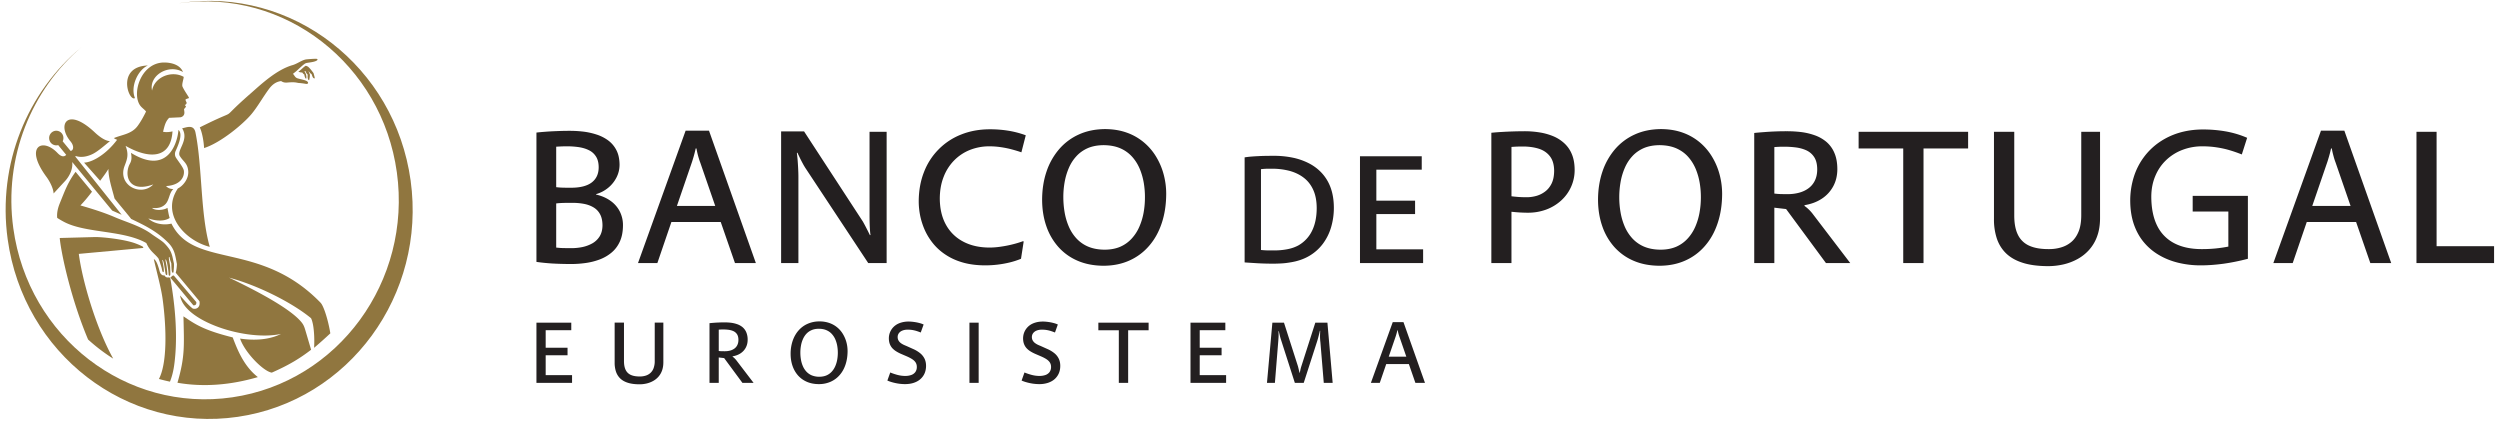
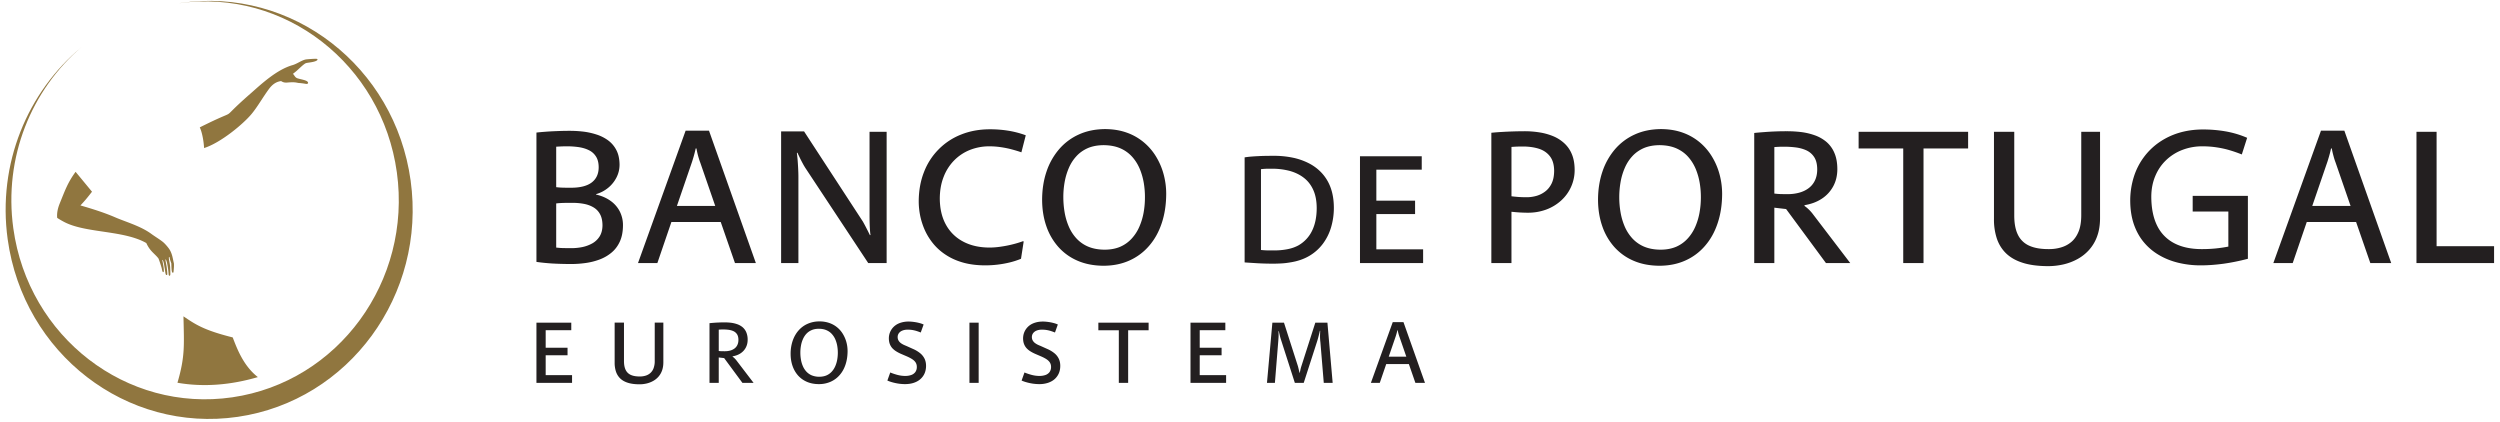
<svg xmlns="http://www.w3.org/2000/svg" width="243" height="41" viewBox="0 0 243 41">
  <title>logo bancodeportugal</title>
  <g fill="none" fill-rule="evenodd">
    <g fill="#90763F">
      <path d="M23.112 40.517C12.296 42.095 2.283 34.37.747 23.26-.27 15.906 2.684 8.915 7.936 4.57 3.063 8.716.339 15.287 1.294 22.193c1.462 10.574 10.994 17.928 21.288 16.425 10.295-1.5 17.455-11.29 15.993-21.863C37.12 6.227 27.665-1.107 17.423.311l.126-.02c10.815-1.578 20.828 6.148 22.364 17.256 1.537 11.109-5.986 21.393-16.801 22.97z" />
-       <path d="M20.39 23.995c-2.412-.61-4.79-3.186-3.098-5.679.506-.247 1.073-.95 1.003-1.704-.07-.758-.48-.896-.814-1.444-.341-.561.945-1.554.222-2.697.452-.09 1.13-.41 1.299.417.674 3.325.463 7.905 1.389 11.107M6.092 13.735l.745.906.023.023c.242-.002.414-.416-.009-.924-1.335-1.608-.336-3.402 2.354-.878.372.349.963.827 1.483.858-.485.382-1.133.974-1.67 1.242-.416.208-1.042.4-1.647.206l-.06.041 4.516 5.667-.923-.408-3.885-4.72c.102.855-.454 1.59-.683 1.836l-1.126 1.22c-.025-.52-.395-1.205-.694-1.612-2.2-2.984-.368-3.84 1.068-2.327.41.43.677.374.852.187l-.779-.947a.698.698 0 0 1-.875-.607.708.708 0 0 1 .612-.787.697.697 0 0 1 .766.628.731.731 0 0 1-.068.396M19.084 29.367c.016.193-.047.324-.286.314l-2.248-2.704c.085-.024.136-.09.171-.169.07.01.135-.019.156-.046l2.207 2.605z" />
      <path d="M8.943 18.634c-.514.666-.755.94-1.125 1.334 1.153.334 2.303.691 3.409 1.17.279.12.552.223.836.33.919.348 1.878.702 2.652 1.27.325.24.798.522 1.123.783.2.161.529.545.658.76.06.101.12.221.171.365.117.322.147.585.236.954.02.22-.007.52-.025.703-.005.048-.003.181-.05.203-.033.015-.072-.008-.096-.049-.05-.09-.063-.312-.08-.865-.197-.512-.156-.608-.19-.614-.018-.002-.04.011-.045.04-.03.151.111.624.124.985.01.304.026.606.012.7-.022.146-.128.119-.151.02-.013-.053-.021-.229-.045-.43a10.8 10.8 0 0 0-.095-.604c-.048-.26-.117-.486-.181-.475-.02.032.072.402.121.746.015.098.076.64.054.718-.009.03-.026.052-.058.053-.072.005-.097-.086-.113-.17-.03-.148-.047-.347-.094-.578-.055-.392-.133-.75-.218-.714-.011-.01.086.376.129.726.013.1.035.297.016.397-.006.032-.021.06-.06.062-.076.007-.125-.334-.142-.395-.107-.363-.276-.877-.323-.952-.39-.492-.8-.671-1.168-1.477v-.004a5.578 5.578 0 0 0-.797-.371 8.346 8.346 0 0 0-.81-.257c-2.049-.547-4.577-.56-6.222-1.344-.251-.12-.6-.317-.836-.477-.041-.375.02-.847.245-1.4.515-1.264.765-2.01 1.543-3.076l1.595 1.933zM25.064 36.654c-2.573.756-5.231 1-7.815.549.75-2.563.643-3.634.584-6.456 1.13.764 1.933 1.336 4.788 2.05.428 1.121 1.048 2.767 2.443 3.857" />
-       <path d="M11.065 13.423c.833-.348 1.74-.39 2.325-1.197.305-.42.545-.854.807-1.385-.145-.192-.38-.344-.532-.532-.913-1.129 0-4.21 2.267-4.233.694-.006 1.575.204 1.854.927-1.402-.825-3.329.34-3.006 1.8.23-1.313 1.9-1.99 3.073-1.334.02.158-.211.74-.11.96.165.36.466.783.587.996.02.034.065.1.008.121-.113.043-.251.061-.316.156l.133.318c-.063.057-.058.167-.188.17.037.066.08.118.117.185l-.197.232.03.229c.024.171-.004.314-.108.421a.463.463 0 0 1-.35.148l-1.018.049c-.377.382-.452.809-.593 1.352.288.058.584.043.92-.037-.174 2.736-2.343 2.68-4.562 1.407.342.876.135 1.331-.1 1.96-.705 1.882 1.616 3.024 2.793 1.789-2.256.818-2.803-.676-2.37-1.812.11-.289.355-.459.2-1.257 3.727 2.291 4.552-1.215 4.616-2.229.476.402-.05 1.542-.274 2.05a.697.697 0 0 0-.018.548c.1.242.768 1.013.818 1.362.086.587-.32 1.42-1.73 1.497.235.255.492.283.706.294-.41.38-.38 1.048-.755 1.452-.22.235-.602.462-1.316.379.339.323 1.24.196 1.5-.01.07.353.118.69.215.987-.743.493-1.866.115-2.069.046.306.355 1.234.742 2.242.502 2.177 4.402 8.518 1.661 14.364 7.556.17.17.224.225.34.467.29.594.596 1.729.74 2.644a44.453 44.453 0 0 1-1.577 1.407c.055-.911-.006-2.3-.297-2.878-1.824-1.506-5.16-3.191-7.97-3.944 1.559.75 5.431 2.624 6.85 4.12.377.399.444.577.59 1.074l.535 1.815c-1.157.89-2.19 1.502-3.817 2.223-.755-.088-2.593-1.88-3.088-3.309 1.928.287 3.236-.07 3.982-.454-3.353.74-9.46-1.216-9.811-3.737.397.47.834.964 1.212 1.26.259.123.801-.02.667-.706l-2.303-2.762c.069-.24.104-.551.116-.841-.088-.44-.115-.686-.237-1.087a2.441 2.441 0 0 0-.558-.938c-1.14-1.174-2.367-1.746-3.656-2.366-.103-.16-1.6-1.936-1.617-1.998-.22-.873-.596-1.968-.59-2.86-.21.35-.43.646-.805 1.151L8.17 15.806c.596-.004 1.748-.525 2.827-1.745.131-.15.262-.308.39-.477-.135-.033-.22-.094-.322-.161m3.31-7.058c-.978.426-1.723 2.061-1.257 3.166-.586.408-1.865-3.06 1.257-3.166" />
      <path d="M30.714 5.713c.072-.001.134.024.148.066.021.061-.114.132-.157.15-.288.132-.84.159-.976.212-.229.09-.752.633-.96.8l-.302.243c.156.1.174.346.47.436.356.109.864.17.982.354.09.14-.053.206-.2.177a6.136 6.136 0 0 0-.489-.07c-.097-.012-.181-.01-.226-.018-.11-.019-.217-.044-.32-.055-.284-.027-.54-.002-.733.014-.173.014-.333.01-.493-.066-.114-.054-.091-.103-.345-.034-.337.092-.662.307-.978.738-.622.847-1.09 1.705-1.68 2.416-.808.977-3.001 2.803-4.617 3.315-.035-.632-.177-1.502-.42-2.01 4.393-2.198 1.407-.202 4.934-3.287 1.011-.884 2.514-2.318 4.093-2.767.441-.126.871-.468 1.268-.545.11-.021.719-.068 1.001-.07" />
-       <path d="M29.714 6.391a.582.582 0 0 1 .17.062c.083.04.133.097.197.164.16.166.264.315.394.49.05.183.117.407.117.49-.027.06-.127-.013-.154-.043-.057-.066-.083-.173-.16-.362-.155-.058-.222-.25-.293-.264.01.014.122.284.134.3.01.205-.04.446-.063.547-.054.039-.087-.024-.108-.068-.058-.124-.052-.294-.04-.45-.135-.133-.132-.167-.226-.358-.02.003-.057.012-.09.017.046.075.09.176.138.27.034.108.054.24.052.36 0 .028.004.084-.03.094-.04.01-.072-.053-.086-.081a1.01 1.01 0 0 1-.086-.316.511.511 0 0 1-.194-.196c-.169.004-.282-.044-.393-.068.242-.163.47-.429.72-.588M16.518 37.097a16.598 16.598 0 0 1-1.07-.262c.805-1.522.747-4.91.36-7.76-.154-1.144-.601-2.731-.857-3.889.253.103.426.7.503.952.063.225.084.347.152.441.153.212.29.208.38.18.065.155.238.255.39.198a.235.235 0 0 0 .163.022c.496 2.722.68 5.313.5 7.509-.076.915-.177 1.76-.52 2.61m-7.957-4.099c-1.606-3.783-2.605-8.242-2.756-9.866l3.404-.091c.607-.017 2.817.192 3.974.624.224.083.485.192.693.304.018.037.048.09.067.128-1.278.124-4.661.43-6.283.58.335 2.6 1.675 7.196 3.344 10.182A17.354 17.354 0 0 1 8.562 33" />
    </g>
    <path d="M55.482 25.662c.46.003.93-.028 1.404-.093a6.329 6.329 0 0 0 1.368-.336c.436-.16.827-.384 1.174-.67.345-.284.618-.644.819-1.08.2-.436.304-.966.306-1.585a2.916 2.916 0 0 0-.319-1.36 2.837 2.837 0 0 0-.898-1.021c-.39-.28-.857-.48-1.401-.609v-.037c.43-.122.813-.323 1.158-.6.344-.276.615-.61.818-.998.203-.387.308-.808.31-1.262-.006-.56-.107-1.033-.31-1.42a2.7 2.7 0 0 0-.812-.953 3.976 3.976 0 0 0-1.136-.568 6.74 6.74 0 0 0-1.29-.28 10.926 10.926 0 0 0-1.265-.073c-.396-.001-.8.007-1.202.023-.407.016-.787.033-1.144.062-.356.025-.661.054-.92.084v12.57c.438.065.936.116 1.499.154.562.032 1.174.052 1.84.052m.055-1.542c-.21 0-.402 0-.565-.004-.165 0-.323-.005-.468-.012-.144-.011-.291-.023-.441-.04v-4.291a7.07 7.07 0 0 1 .482-.04c.157-.007.322-.013.491-.013.17-.003.357-.003.557-.003.412-.004.8.03 1.156.096.36.066.672.183.944.346.273.163.485.384.635.667.155.286.231.642.235 1.072-.003.43-.099.791-.278 1.08-.18.285-.42.514-.715.68a3.424 3.424 0 0 1-.975.359c-.353.07-.707.105-1.058.103m0-5.872c-.193 0-.372 0-.535-.003-.158 0-.316-.006-.466-.011a8.2 8.2 0 0 1-.473-.041V14.26a17.294 17.294 0 0 1 .976-.039c.407-.003.797.024 1.172.074.376.053.71.149 1.009.294.299.14.534.348.706.618.175.266.265.617.267 1.047 0 .642-.224 1.134-.67 1.477-.445.341-1.11.513-1.986.516M62.014 25.568h1.882l1.364-3.99h4.795l1.384 3.99h2.03l-4.556-12.87h-2.27l-4.629 12.87zm3.781-5.55l1.421-4.14c.042-.12.091-.269.14-.437a11.65 11.65 0 0 0 .265-1.01h.075a7.515 7.515 0 0 0 .233.971c.045.157.092.29.135.4l1.457 4.216h-3.726zM75.925 25.568h1.68v-8.392c0-.261-.011-.535-.025-.82a28.156 28.156 0 0 0-.053-.823 14.19 14.19 0 0 0-.072-.67l.057-.02c.037.087.088.2.156.336.065.137.134.283.215.437.076.153.158.297.232.436.08.133.146.247.207.334l6.069 9.182h1.79V12.812h-1.662v8.11c0 .48.01.875.026 1.196.018.319.04.562.068.723l-.056.018-.147-.297c-.06-.125-.127-.249-.195-.384a17.252 17.252 0 0 0-.34-.637l-5.718-8.767h-2.232v12.794zM95.756 25.793a10.13 10.13 0 0 0 2.382-.282 7.612 7.612 0 0 0 1.104-.357l.259-1.674-.056-.039a9.88 9.88 0 0 1-1.06.32c-.381.095-.763.167-1.144.22a7.634 7.634 0 0 1-1.061.082c-.989-.004-1.844-.198-2.564-.583a4.03 4.03 0 0 1-1.671-1.638c-.394-.711-.59-1.558-.597-2.54.003-.777.125-1.479.371-2.103a4.642 4.642 0 0 1 1.017-1.6 4.47 4.47 0 0 1 1.528-1.02 5.118 5.118 0 0 1 1.897-.357c.401 0 .786.032 1.163.089.372.055.721.128 1.05.218.333.09.635.18.905.277l.425-1.656a9.034 9.034 0 0 0-1.755-.454 11.178 11.178 0 0 0-1.75-.129c-1.012.003-1.935.173-2.775.509a6.296 6.296 0 0 0-2.18 1.433 6.327 6.327 0 0 0-1.43 2.21c-.337.853-.508 1.803-.514 2.847.001.476.05.96.151 1.449.105.485.261.962.477 1.43.218.464.495.896.835 1.301.342.402.75.76 1.231 1.063.477.307 1.027.55 1.65.722.624.172 1.328.26 2.112.262M107.268 25.83c.926-.002 1.762-.172 2.509-.507a5.409 5.409 0 0 0 1.918-1.43c.536-.617.944-1.352 1.226-2.205.286-.853.43-1.8.434-2.837a7.29 7.29 0 0 0-.238-1.863 6.56 6.56 0 0 0-.715-1.712 5.575 5.575 0 0 0-1.19-1.414 5.347 5.347 0 0 0-1.662-.96c-.632-.231-1.344-.35-2.134-.355-.947.008-1.798.18-2.551.524a5.518 5.518 0 0 0-1.928 1.443 6.498 6.498 0 0 0-1.22 2.177c-.28.833-.42 1.74-.423 2.725.003.921.136 1.772.404 2.549A5.928 5.928 0 0 0 102.87 24a5.278 5.278 0 0 0 1.876 1.345c.74.32 1.578.48 2.521.486m.111-1.562c-.614-.003-1.147-.103-1.601-.293a3.3 3.3 0 0 1-1.144-.798 4.076 4.076 0 0 1-.747-1.16 6.087 6.087 0 0 1-.406-1.386 8.813 8.813 0 0 1-.124-1.478 8.257 8.257 0 0 1 .124-1.439c.082-.476.216-.929.4-1.363.181-.43.424-.816.73-1.15.3-.335.671-.601 1.111-.798.44-.19.952-.29 1.546-.294.636.004 1.183.111 1.646.313a3.3 3.3 0 0 1 1.148.834c.308.348.551.743.732 1.18.18.438.307.895.385 1.36.076.47.113.93.11 1.373a8.344 8.344 0 0 1-.128 1.49 6.109 6.109 0 0 1-.42 1.387 4.07 4.07 0 0 1-.743 1.146 3.257 3.257 0 0 1-1.106.79c-.434.186-.939.283-1.513.286M123.573 25.628c.295.004.602-.005.917-.02.315-.014.62-.052.914-.102.704-.108 1.318-.316 1.85-.628a4.47 4.47 0 0 0 1.327-1.18 5.067 5.067 0 0 0 .801-1.608 6.67 6.67 0 0 0 .269-1.909c-.003-.713-.104-1.345-.298-1.894a4.222 4.222 0 0 0-.832-1.421 4.442 4.442 0 0 0-1.265-.977 6.157 6.157 0 0 0-1.602-.564 8.95 8.95 0 0 0-1.841-.18c-.219 0-.454.002-.704.006-.249.002-.503.01-.76.023-.254.012-.498.027-.735.046a8.3 8.3 0 0 0-.637.077v10.21c.45.031.888.058 1.316.084.427.022.855.035 1.28.037m.182-1.286c-.209 0-.41.003-.598-.004a7.847 7.847 0 0 1-.59-.04v-7.854a6.394 6.394 0 0 1 .654-.045h.368a6.737 6.737 0 0 1 1.757.21c.532.145.998.369 1.391.676.395.306.7.701.917 1.186.218.487.328 1.072.33 1.755-.002.865-.154 1.602-.453 2.208a3.266 3.266 0 0 1-1.302 1.404c-.324.18-.696.312-1.12.39-.42.08-.874.12-1.354.114M132.19 25.568h6.137v-1.331h-4.546v-3.429h3.765v-1.3h-3.765V16.49h4.412v-1.299h-6.003zM144.96 25.568h1.954v-4.985c.259.027.522.05.79.068.27.014.546.025.833.025a5.065 5.065 0 0 0 1.772-.313 4.443 4.443 0 0 0 1.434-.872 3.982 3.982 0 0 0 1.313-2.993c-.004-.59-.096-1.096-.277-1.522a2.943 2.943 0 0 0-.75-1.069 3.665 3.665 0 0 0-1.102-.686 5.87 5.87 0 0 0-1.333-.359 9.085 9.085 0 0 0-1.445-.106 39.267 39.267 0 0 0-2.178.07c-.369.02-.704.05-1.012.079v12.663zm3.447-6.398c-.291 0-.558-.007-.802-.024-.243-.02-.473-.04-.69-.068V14.28c.113-.006.217-.013.313-.02.095-.006.202-.008.32-.013.117-.007.26-.007.434-.007.604-.002 1.133.071 1.597.218.46.149.82.398 1.083.746.263.345.399.816.401 1.409-.005.495-.088.91-.254 1.241-.166.33-.385.593-.652.784a2.525 2.525 0 0 1-.862.414c-.304.081-.601.12-.888.118zM161.304 25.83c.925-.002 1.761-.172 2.509-.507a5.393 5.393 0 0 0 1.917-1.43c.536-.617.945-1.352 1.226-2.205.287-.853.431-1.8.435-2.837 0-.634-.08-1.253-.24-1.863a6.516 6.516 0 0 0-.715-1.712 5.596 5.596 0 0 0-1.188-1.414 5.368 5.368 0 0 0-1.663-.96c-.632-.231-1.343-.35-2.133-.355-.947.008-1.8.18-2.551.524a5.54 5.54 0 0 0-1.93 1.443 6.54 6.54 0 0 0-1.218 2.177c-.28.833-.422 1.74-.425 2.725.003.921.138 1.772.406 2.549A5.906 5.906 0 0 0 156.905 24a5.294 5.294 0 0 0 1.878 1.345c.738.32 1.577.48 2.521.486m.111-1.562c-.615-.003-1.147-.103-1.603-.293a3.306 3.306 0 0 1-1.142-.798 4.107 4.107 0 0 1-.748-1.16 6.085 6.085 0 0 1-.405-1.386 8.557 8.557 0 0 1 0-2.917c.08-.476.214-.929.399-1.363.182-.43.423-.816.729-1.15.301-.335.673-.601 1.112-.798.441-.19.952-.29 1.547-.294.636.004 1.182.111 1.645.313.458.207.841.482 1.149.834.308.348.549.743.732 1.18.179.438.307.895.384 1.36.077.47.112.93.111 1.373a8.463 8.463 0 0 1-.13 1.49 6.107 6.107 0 0 1-.417 1.387c-.19.432-.437.815-.744 1.146a3.257 3.257 0 0 1-1.106.79c-.435.186-.939.283-1.513.286M170.511 25.568h1.955v-5.381l1.144.132 3.873 5.25h2.361l-3.634-4.761a3.905 3.905 0 0 0-.418-.467 3.264 3.264 0 0 0-.394-.323l.001-.075c.636-.104 1.196-.31 1.672-.623a3.316 3.316 0 0 0 1.113-1.2c.268-.488.403-1.048.406-1.679-.002-.627-.102-1.161-.295-1.594a2.855 2.855 0 0 0-.784-1.069 3.675 3.675 0 0 0-1.132-.634 6.201 6.201 0 0 0-1.33-.31 11.675 11.675 0 0 0-1.384-.078 27.153 27.153 0 0 0-2.188.084c-.347.025-.667.052-.966.085v12.643zm3.265-6.697c-.218 0-.442-.004-.677-.007a6.69 6.69 0 0 1-.633-.05v-4.517c.105-.01.228-.017.372-.023.149-.01.299-.013.458-.013.412-.004.812.015 1.205.063.397.046.753.144 1.073.287.32.149.578.37.769.666.19.294.289.69.291 1.185-.002.436-.082.805-.24 1.113a1.988 1.988 0 0 1-.635.745c-.267.193-.573.33-.913.418-.34.089-.699.133-1.07.133zM184.994 25.568h1.972V14.431h4.335v-1.619h-10.643v1.619h4.336zM199.07 25.869a6.68 6.68 0 0 0 1.497-.169c.49-.113.946-.288 1.374-.524a4.222 4.222 0 0 0 1.131-.9 3.96 3.96 0 0 0 .768-1.305c.186-.504.28-1.082.284-1.73v-8.428h-1.826v8.146c-.004.614-.09 1.13-.259 1.548-.171.417-.402.752-.697 1.003-.295.251-.633.43-1.012.54-.38.113-.78.167-1.204.163-.763.002-1.39-.106-1.882-.33a2.206 2.206 0 0 1-1.1-1.058c-.24-.48-.358-1.11-.358-1.885v-8.127h-1.972v8.466a5.902 5.902 0 0 0 .273 1.89c.187.564.486 1.048.895 1.449.412.401.952.711 1.625.925.671.216 1.495.323 2.463.326M213.903 25.793c.701 0 1.435-.053 2.201-.156.766-.106 1.56-.267 2.391-.483v-6.115h-5.366v1.524h3.467v3.406a13.167 13.167 0 0 1-2.582.244c-1.06 0-1.952-.191-2.681-.574a3.781 3.781 0 0 1-1.66-1.705c-.374-.757-.564-1.697-.567-2.82.003-.73.133-1.395.383-1.993.248-.6.6-1.115 1.048-1.547a4.698 4.698 0 0 1 1.574-.997 5.389 5.389 0 0 1 1.957-.355c.492 0 .954.035 1.389.102.434.065.855.155 1.257.275.404.12.8.257 1.191.414l.517-1.618a9.354 9.354 0 0 0-2.085-.624 12.878 12.878 0 0 0-2.25-.186c-.802.004-1.56.111-2.269.32a6.909 6.909 0 0 0-1.934.92 6.376 6.376 0 0 0-1.502 1.452 6.468 6.468 0 0 0-.974 1.916 7.692 7.692 0 0 0-.35 2.317c.004.862.126 1.63.36 2.308.238.678.568 1.266.994 1.765.424.5.923.912 1.498 1.239.57.33 1.195.571 1.87.73a9.09 9.09 0 0 0 2.123.241M220.97 25.568h1.882l1.365-3.99h4.795l1.383 3.99h2.03l-4.556-12.87H225.6l-4.63 12.87zm3.781-5.55l1.42-4.14c.043-.12.093-.269.14-.437.054-.17.101-.344.15-.521.046-.18.085-.343.117-.49h.073c.024.147.058.308.098.477.044.172.085.335.134.495.048.157.095.29.137.4l1.457 4.216h-3.726zM234.88 25.568h7.544v-1.636h-5.587v-11.12h-1.956zM52.142 37.216h3.462v-.752H53.04V34.53h2.125v-.733H53.04v-1.7h2.488v-.735h-3.386zM62.158 37.354c.233 0 .462-.026.686-.077.226-.053.435-.133.63-.241.198-.108.372-.244.52-.413a1.84 1.84 0 0 0 .354-.6c.084-.231.128-.496.13-.793v-3.87h-.838v3.74a1.947 1.947 0 0 1-.12.711 1.169 1.169 0 0 1-.32.46c-.135.115-.29.199-.464.248a1.851 1.851 0 0 1-.553.074c-.349.002-.638-.048-.864-.15a1.008 1.008 0 0 1-.504-.486c-.11-.222-.164-.51-.164-.866V31.36h-.907v3.886a2.74 2.74 0 0 0 .126.869c.087.258.224.481.411.665.188.184.437.327.746.425.308.099.686.148 1.131.149M68.964 37.216h.898v-2.47l.525.06 1.777 2.41h1.085L71.58 35.03a2.13 2.13 0 0 0-.192-.214 1.448 1.448 0 0 0-.18-.146v-.036c.293-.048.549-.143.767-.286.22-.144.39-.327.51-.55.124-.226.186-.482.187-.771a1.822 1.822 0 0 0-.135-.732 1.325 1.325 0 0 0-.36-.492 1.701 1.701 0 0 0-.519-.29 2.99 2.99 0 0 0-.612-.143 5.843 5.843 0 0 0-.634-.036c-.17 0-.34.005-.51.012-.17.006-.335.015-.495.027-.159.012-.307.026-.443.039v5.804zm1.499-3.075l-.31-.003a2.375 2.375 0 0 1-.29-.023v-2.073c.047-.003.103-.009.17-.011.068-.004.136-.005.21-.005.19-.003.372.006.553.028.182.022.345.067.493.133.146.068.265.17.352.304.088.137.133.317.134.545 0 .199-.039.37-.11.51a.907.907 0 0 1-.292.343 1.227 1.227 0 0 1-.419.191 1.99 1.99 0 0 1-.491.06zM79.59 37.336a2.784 2.784 0 0 0 1.151-.233c.344-.154.637-.373.88-.656.248-.283.434-.621.564-1.012.13-.39.198-.825.2-1.301 0-.293-.037-.578-.11-.856a3.06 3.06 0 0 0-.33-.787 2.478 2.478 0 0 0-1.308-1.088 2.857 2.857 0 0 0-.98-.162 2.82 2.82 0 0 0-1.17.239 2.51 2.51 0 0 0-.885.661c-.245.284-.43.618-.56 1a3.932 3.932 0 0 0-.194 1.25c0 .424.063.815.185 1.171.122.356.303.67.537.935.237.264.524.471.863.617.34.146.723.22 1.158.222m.05-.716a1.934 1.934 0 0 1-.735-.134 1.526 1.526 0 0 1-.525-.366 1.906 1.906 0 0 1-.343-.532 2.719 2.719 0 0 1-.186-.637 3.853 3.853 0 0 1-.057-.68 3.737 3.737 0 0 1 .057-.66c.036-.218.098-.428.184-.626.083-.197.194-.374.333-.529.14-.154.309-.275.512-.364.202-.09.436-.135.71-.136.29.001.542.05.754.145.21.093.386.221.528.384.14.16.253.338.335.539.083.203.142.411.177.626a3.88 3.88 0 0 1-.008 1.312 2.82 2.82 0 0 1-.192.637c-.088.2-.202.375-.343.528a1.464 1.464 0 0 1-.507.361c-.198.085-.43.13-.694.132M87.972 37.336c.324-.001.612-.044.864-.132.254-.087.468-.209.64-.367.176-.16.309-.345.4-.56.09-.215.136-.454.136-.711 0-.26-.048-.494-.145-.697a1.595 1.595 0 0 0-.432-.54 3.004 3.004 0 0 0-.71-.421l-.634-.286a4.853 4.853 0 0 1-.275-.118 1.851 1.851 0 0 1-.273-.168.851.851 0 0 1-.208-.239.662.662 0 0 1-.083-.33.631.631 0 0 1 .121-.384.767.767 0 0 1 .34-.25c.146-.061.319-.09.52-.09.172 0 .33.013.476.038.144.027.28.059.408.101.13.041.256.088.379.138l.28-.778a2.328 2.328 0 0 0-.42-.146 3.827 3.827 0 0 0-.514-.101 3.756 3.756 0 0 0-.532-.04 2.493 2.493 0 0 0-.729.103c-.21.063-.39.151-.54.262a1.561 1.561 0 0 0-.644 1.269c.001.213.034.401.096.56.062.157.146.291.253.407.11.115.231.212.369.297.137.086.282.162.433.23l.602.258c.214.095.392.189.535.284.144.097.25.203.323.323a.796.796 0 0 1 .107.422.82.82 0 0 1-.15.5.838.838 0 0 1-.401.282c-.17.06-.365.09-.584.09a3.041 3.041 0 0 1-.704-.09 5.573 5.573 0 0 1-.744-.247l-.279.785c.157.07.332.13.525.181.192.053.39.093.595.123.206.028.405.042.6.042M94.23 37.216h.896v-5.855h-.897zM101.02 37.336a2.64 2.64 0 0 0 .864-.132c.252-.087.467-.209.64-.367.175-.16.307-.345.398-.56.091-.215.136-.454.136-.711 0-.26-.047-.494-.145-.697a1.58 1.58 0 0 0-.43-.54 3.004 3.004 0 0 0-.711-.421l-.634-.286a4.853 4.853 0 0 1-.275-.118 1.775 1.775 0 0 1-.271-.168.836.836 0 0 1-.21-.239.662.662 0 0 1-.083-.33.631.631 0 0 1 .121-.384.77.77 0 0 1 .338-.25c.148-.061.32-.09.522-.09.172 0 .33.013.476.038.143.027.28.059.408.101.129.041.255.088.379.138l.278-.778a2.246 2.246 0 0 0-.418-.146 3.827 3.827 0 0 0-.514-.101 3.752 3.752 0 0 0-.53-.04c-.277.002-.52.037-.73.103-.212.063-.39.151-.542.262a1.585 1.585 0 0 0-.578.817 1.68 1.68 0 0 0-.065.452c.001.213.034.401.096.56.061.157.146.291.253.407.11.115.231.212.368.297.138.086.283.162.434.23l.6.258c.218.095.395.189.537.284.143.097.25.203.323.323a.796.796 0 0 1 .107.422.82.82 0 0 1-.15.5.838.838 0 0 1-.401.282c-.17.06-.366.09-.584.09a3.041 3.041 0 0 1-.704-.09 5.634 5.634 0 0 1-.744-.247l-.279.785c.156.07.332.13.525.181.191.053.39.093.595.123.206.028.405.042.6.042M108.749 37.216h.907v-5.113h1.989v-.742h-4.885v.742h1.989zM115.716 37.216h3.462v-.752h-2.565V34.53h2.125v-.733h-2.125v-1.7h2.49v-.735h-3.387zM123.15 37.216h.77l.33-4.085.027-.396c.002-.085.002-.173.002-.267-.002-.094-.007-.186-.011-.279h.033c.021.091.041.19.068.295a5.347 5.347 0 0 0 .17.621l1.32 4.11h.863l1.32-4.093a10.561 10.561 0 0 0 .173-.648c.027-.11.052-.217.074-.32h.034a15.064 15.064 0 0 1-.015.382 6.152 6.152 0 0 0-.003.163l.003.16.012.192c.005.067.01.127.02.184l.33 3.98h.864l-.509-5.854h-1.176l-1.355 4.231a3.609 3.609 0 0 0-.114.453 2.232 2.232 0 0 0-.039.194h-.024a35.532 35.532 0 0 1-.107-.444 8.526 8.526 0 0 0-.055-.212l-1.353-4.222h-1.127l-.526 5.855zM133.25 37.216h.864l.627-1.831h2.2l.635 1.83h.932l-2.091-5.906h-1.042l-2.125 5.907zm1.735-2.548l.652-1.9c.02-.057.043-.123.065-.202.025-.077.045-.157.068-.24a4.08 4.08 0 0 0 .054-.223h.034a3.768 3.768 0 0 0 .107.446c.02.072.042.135.062.186l.667 1.933h-1.709z" fill="#231F20" />
  </g>
</svg>